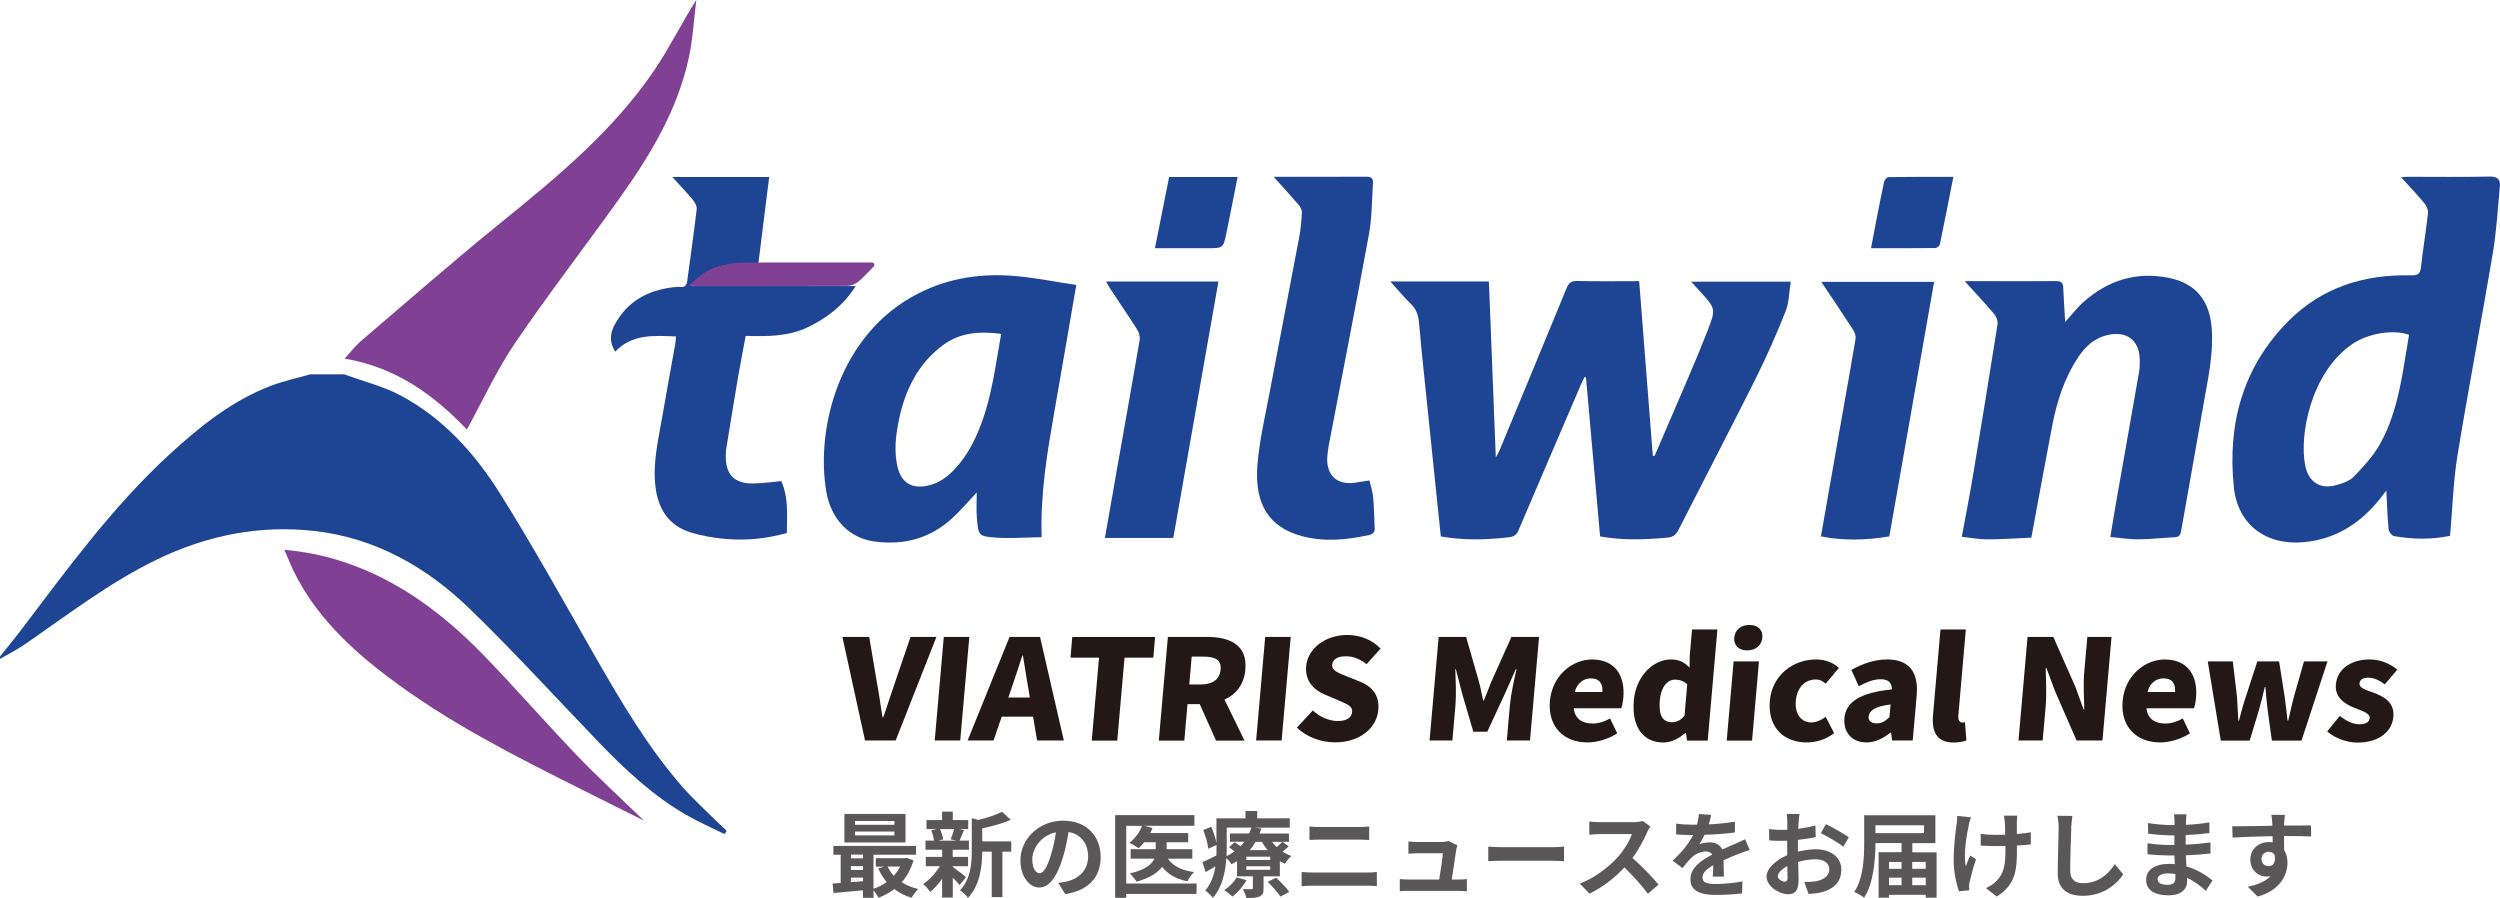
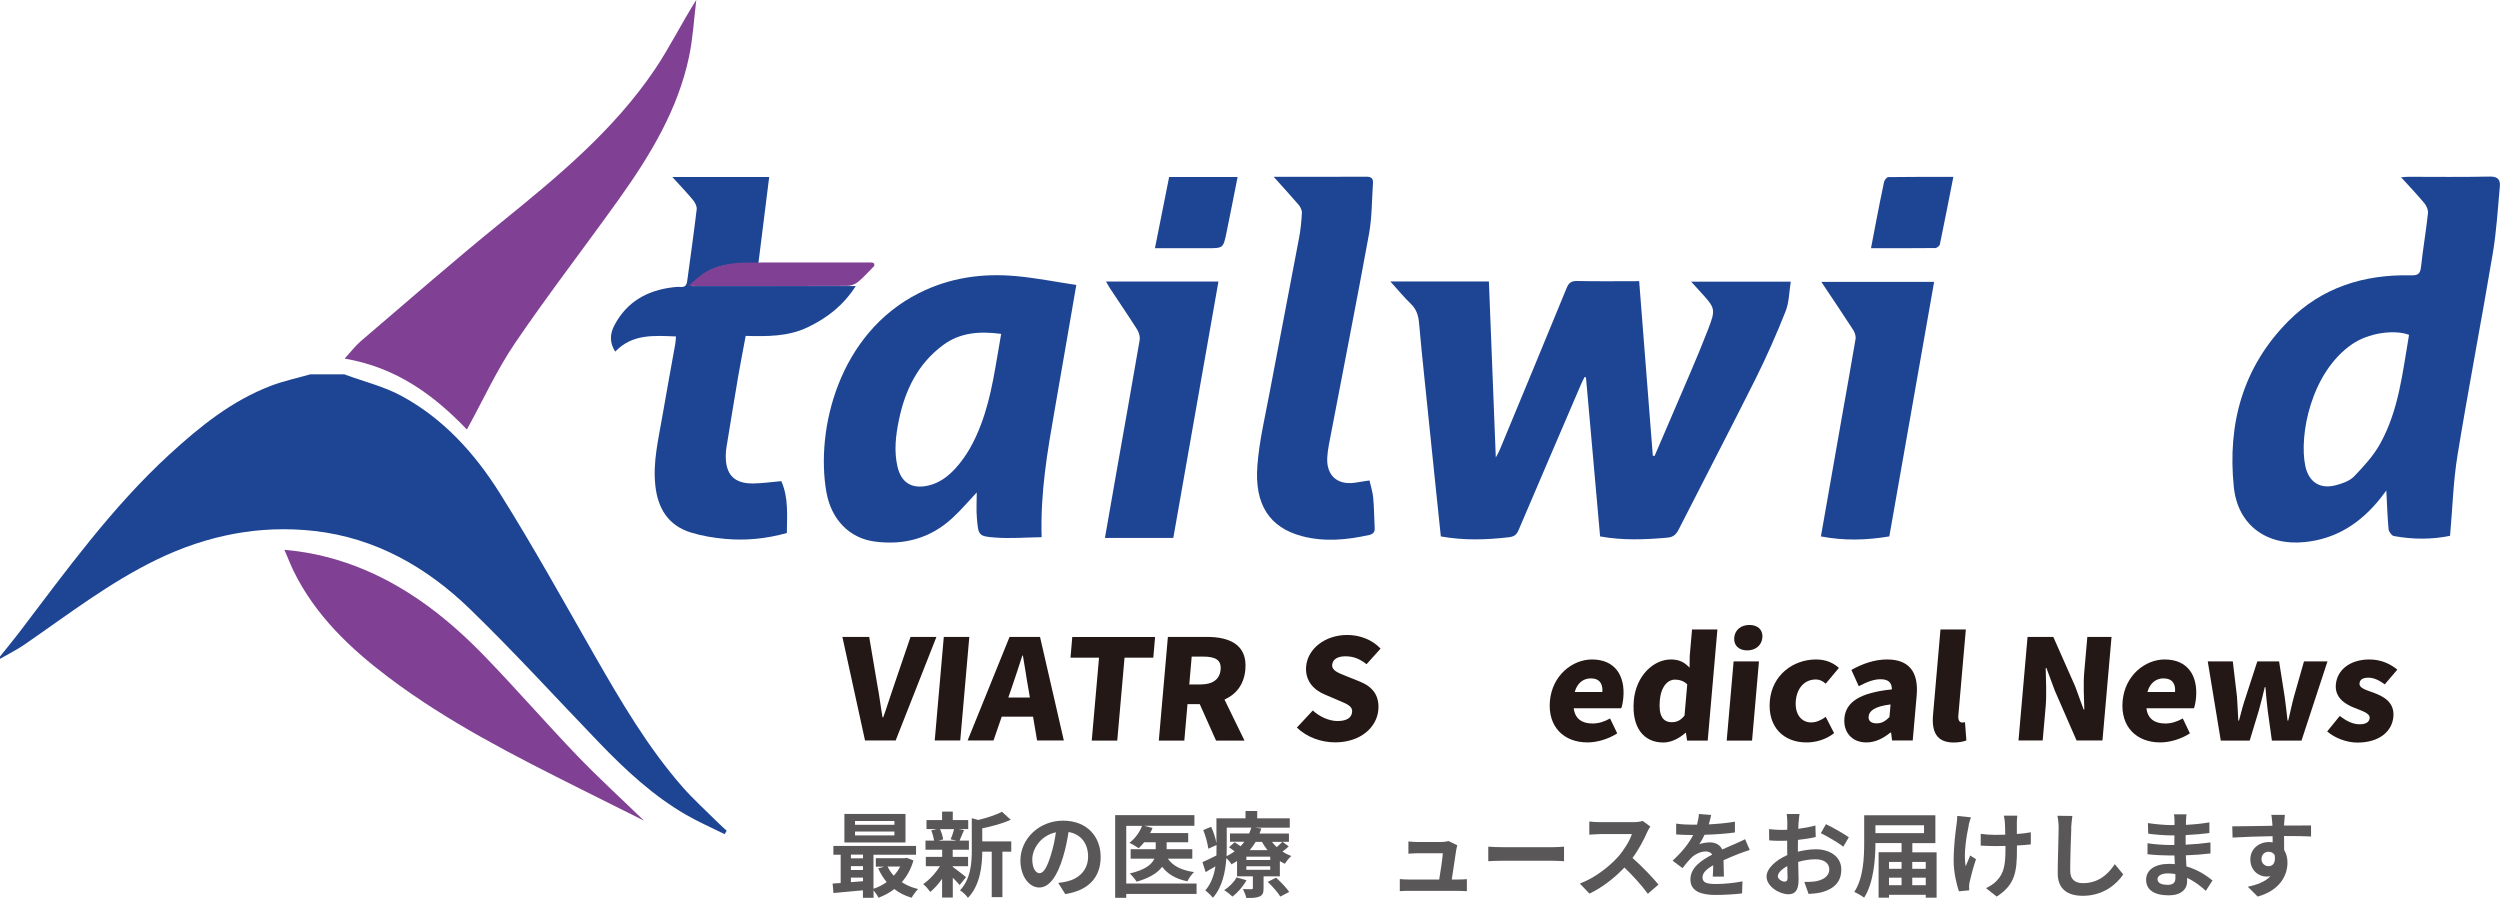
<svg xmlns="http://www.w3.org/2000/svg" viewBox="0 0 322.42 115.81">
  <defs>
    <style>.d{fill:#804195;}.e{fill:#595757;}.f{fill:#1e4593;}.g{fill:#231815;}</style>
  </defs>
  <g id="a" />
  <g id="b" />
  <g id="c">
    <g>
      <path class="f" d="M316,69.1c-2.3,.48-4.79,.49-7.27,.03-.28-.05-.65-.56-.68-.88-.15-1.63-.2-3.27-.29-4.99-.26,.34-.52,.7-.79,1.04-2.51,3.13-5.62,5.19-9.72,5.61-4.93,.51-8.66-2.19-9.16-7.11-.83-8.12,1.15-15.45,7.02-21.37,4.32-4.36,9.76-6.06,15.81-5.92,.88,.02,1.21-.16,1.31-1.07,.25-2.32,.65-4.62,.9-6.94,.05-.42-.19-.96-.47-1.3-.92-1.11-1.92-2.15-3-3.34,.41-.03,.69-.06,.96-.06,3.49,0,6.99,.05,10.48-.03,1.05-.02,1.38,.41,1.3,1.29-.27,2.88-.43,5.77-.91,8.62-1.46,8.69-3.13,17.34-4.55,26.03-.55,3.36-.64,6.8-.96,10.39m-5.29-25.92c-2.06-.74-5.32-.18-7.32,1.19-5.36,3.67-6.88,11.82-6.06,15.72,.44,2.08,1.89,3.03,3.93,2.49,.83-.22,1.78-.54,2.35-1.13,1.24-1.29,2.5-2.65,3.36-4.2,2.43-4.36,2.91-9.28,3.74-14.08" />
      <path class="d" d="M60.22,55.4c-4.18-4.37-9.06-8.02-15.77-9.15,.82-.9,1.39-1.66,2.09-2.26,6-5.12,11.94-10.32,18.07-15.29,7.3-5.91,14.53-11.88,19.84-19.74,1.91-2.83,3.42-5.93,5.35-8.97-.3,2.44-.43,4.91-.93,7.3-1.45,6.87-5.02,12.75-9.04,18.38-4.44,6.22-9.12,12.27-13.41,18.58-2.36,3.48-4.13,7.37-6.2,11.13" />
      <path class="d" d="M36.69,70.91c3.78,.33,7.17,1.23,10.44,2.62,5.98,2.55,10.95,6.53,15.41,11.14,4.05,4.19,7.87,8.59,11.9,12.79,2.8,2.91,5.79,5.64,8.62,8.38-2.62-1.31-5.37-2.68-8.13-4.06-8.6-4.31-17.19-8.65-24.9-14.48-4.93-3.73-9.34-7.94-12.13-13.58-.42-.85-.75-1.74-1.22-2.81" />
      <path class="f" d="M179.31,36.3h12.71c.3,7.5,.59,14.95,.89,22.7,.27-.51,.43-.78,.54-1.06,2.87-6.92,5.75-13.85,8.59-20.78,.27-.67,.59-.93,1.35-.92,2.63,.06,5.27,.02,8.01,.02,.59,7.53,1.18,15.02,1.76,22.51l.23,.03c.77-1.8,1.55-3.6,2.32-5.4,1.53-3.6,3.13-7.17,4.54-10.82,1.08-2.78,.98-2.82-1.05-5.05-.33-.36-.66-.73-1.09-1.2h12.84c-.21,1.28-.2,2.63-.66,3.8-1.17,2.96-2.46,5.88-3.88,8.73-3.24,6.47-6.59,12.89-9.87,19.34-.33,.66-.67,1.07-1.5,1.14-2.86,.25-5.71,.38-8.68-.16-.61-6.82-1.21-13.66-1.82-20.5-.06-.02-.11-.05-.17-.07-.15,.3-.31,.58-.44,.89-2.7,6.29-5.4,12.57-8.08,18.86-.27,.63-.59,.85-1.28,.93-2.89,.33-5.77,.43-8.75-.11-.21-2-.42-4.02-.63-6.04-.51-4.88-1.01-9.75-1.51-14.63-.23-2.26-.47-4.52-.66-6.78-.08-.98-.32-1.83-1.07-2.55-.9-.86-1.68-1.83-2.64-2.88" />
      <path class="f" d="M134.34,69.28c-2.05,.03-4.01,.19-5.96,.05-2.17-.16-2.2-.27-2.39-2.46-.1-1.1-.02-2.21-.02-3.36-1.07,1.14-2.04,2.29-3.14,3.3-2.84,2.62-6.24,3.54-10.04,3.03-3.15-.42-5.58-2.74-6.22-6.42-1.39-8.05,1.59-20.38,11.91-25.6,3.97-2.01,8.19-2.61,12.56-2.21,2.54,.23,5.05,.73,7.77,1.14-.96,5.53-1.86,10.83-2.79,16.12-.93,5.32-1.86,10.63-1.68,16.43m-5.22-26.24c-2.79-.36-5.29-.19-7.5,1.45-3.24,2.41-4.88,5.77-5.68,9.62-.42,2.01-.66,4.04-.19,6.06,.49,2.1,1.88,2.91,3.98,2.43,1.41-.33,2.5-1.14,3.45-2.17,1.52-1.64,2.53-3.59,3.32-5.66,1.43-3.74,1.89-7.69,2.62-11.73" />
-       <path class="f" d="M261.99,69.34c-1.95,.08-3.82,.22-5.69,.22-1.07,0-2.14-.21-3.29-.33,.52-2.82,1.05-5.52,1.5-8.24,1.06-6.39,2.1-12.78,3.11-19.18,.06-.4-.14-.96-.42-1.29-1.18-1.4-2.43-2.73-3.82-4.26h3.56c2.74,0,5.47,.02,8.21-.01,.62,0,.91,.16,.94,.8,.06,1.5,.17,3,.25,4.49,.79-.88,1.52-1.85,2.42-2.64,3.12-2.75,6.76-3.89,10.88-3.08,3.58,.7,5.37,2.97,5.61,6.64,.22,3.27-.5,6.42-1.05,9.59-.94,5.48-1.95,10.94-2.9,16.41-.1,.55-.27,.8-.84,.83-1.58,.07-3.15,.26-4.73,.27-1.14,0-2.28-.19-3.57-.31,.25-1.48,.47-2.86,.71-4.23,1-5.7,2.02-11.4,3.01-17.1,.08-.48,.08-.98,.08-1.48-.02-2.53-1.64-3.79-4.12-3.24-1.72,.38-2.9,1.48-3.84,2.9-1.77,2.68-2.73,5.68-3.33,8.8-.91,4.74-1.77,9.49-2.69,14.43" />
      <path class="f" d="M97.78,34.02c-3.21-.04-6.29-.17-8.56,2.87h21.15c-1.66,2.57-3.74,4.14-6.21,5.32-2.53,1.21-5.22,1.18-7.99,1.11-.33,1.77-.66,3.47-.96,5.18-.52,3.04-1.01,6.09-1.51,9.14-.06,.36-.1,.72-.1,1.08-.04,2.5,1.1,3.68,3.59,3.63,1.17-.02,2.34-.19,3.57-.3,.95,2.11,.74,4.38,.72,6.69-2.63,.74-5.27,1-7.93,.76-1.49-.13-3.01-.38-4.44-.82-2.92-.9-4.27-3.1-4.59-6.04-.34-3.03,.39-5.95,.89-8.89,.54-3.14,1.12-6.28,1.68-9.41,.05-.29,.06-.58,.09-.95-2.82-.1-5.61-.37-7.84,1.96-.77-1.21-.67-2.33-.09-3.42,1.6-3.03,4.23-4.48,7.54-4.88,.33-.04,.66-.07,.99-.04,.55,.04,.77-.22,.84-.72,.42-3.1,.86-6.19,1.23-9.29,.05-.38-.21-.88-.47-1.2-.81-.98-1.7-1.9-2.67-2.97h12.49c-.47,3.71-.93,7.4-1.4,11.19" />
      <path class="f" d="M164.24,22.8c4.18,0,8.1,.01,12.02-.01,.62,0,.85,.27,.81,.81-.15,2.19-.12,4.41-.51,6.56-1.66,9.08-3.45,18.14-5.18,27.21-.1,.55-.18,1.11-.21,1.66-.11,2.27,1.28,3.54,3.53,3.23,.58-.08,1.17-.18,1.92-.3,.16,.73,.41,1.47,.48,2.23,.12,1.3,.12,2.62,.19,3.92,.03,.52-.22,.77-.7,.88-2.89,.65-5.8,.92-8.7,.15-4.14-1.11-6.12-4.04-5.73-9.09,.24-3.16,.99-6.29,1.58-9.43,1.25-6.65,2.55-13.3,3.8-19.95,.2-1.06,.31-2.15,.36-3.23,.02-.34-.19-.75-.42-1.03-1-1.17-2.05-2.3-3.23-3.62" />
      <path class="f" d="M151.31,69.38h-8.81c.51-2.93,.98-5.63,1.46-8.34,1.01-5.73,2.04-11.46,3.02-17.19,.07-.43-.09-.98-.33-1.36-1.13-1.78-2.32-3.52-3.48-5.28-.17-.26-.32-.54-.53-.9h14.5c-1.94,11-3.86,21.93-5.82,33.06" />
      <path class="f" d="M243.66,69.18c-2.97,.5-5.87,.57-8.82,0,.89-5.06,1.77-10.08,2.65-15.09,.61-3.46,1.24-6.92,1.82-10.39,.06-.36-.11-.84-.32-1.17-1.32-2.04-2.68-4.05-4.1-6.18h14.55c-1.93,10.97-3.86,21.9-5.78,32.84" />
      <path class="f" d="M150.78,22.83h8.83c-.48,2.43-.95,4.83-1.44,7.21-.41,1.97-.43,1.97-2.45,1.97h-6.77c.62-3.11,1.22-6.12,1.83-9.18" />
      <path class="f" d="M251.92,22.81c-.6,3.05-1.15,5.88-1.74,8.71-.04,.2-.39,.47-.6,.47-2.69,.03-5.39,.02-8.28,.02,.24-1.24,.45-2.38,.67-3.51,.33-1.68,.65-3.35,1.01-5.02,.05-.25,.35-.63,.54-.64,2.76-.04,5.52-.03,8.4-.03" />
      <path class="d" d="M98.21,33.85c4.69,0,9.38,0,14.06,0,.39,0,.55,.09,.47,.46-.69,.69-1.33,1.43-2.08,2.05-.36,.29-.92,.51-1.39,.51-6.5,.03-12.99,.02-19.49,.02-.25,0-.49-.03-.99-.05,.75-.62,1.28-1.13,1.89-1.54,2.79-1.87,6.45-1.34,7.52-1.44" />
      <path class="f" d="M44.46,48.3c2.41,.89,4.97,1.51,7.22,2.71,5.48,2.93,9.57,7.48,12.8,12.63,4.3,6.85,8.22,13.94,12.24,20.96,3.38,5.89,6.8,11.74,11.29,16.88,1.46,1.66,3.12,3.15,4.69,4.71,.33,.33,.68,.64,1.02,.95-.09,.15-.18,.3-.27,.44-1.66-.83-3.36-1.57-4.96-2.49-4.26-2.46-7.83-5.79-11.22-9.31-5.54-5.75-10.92-11.67-16.65-17.22-5.57-5.41-12.2-9.19-20.07-10.08-7.08-.8-13.86,.56-20.31,3.68-6.15,2.98-11.52,7.14-17.1,10.98-.99,.68-2.09,1.22-3.14,1.83v-.3c.82-1.03,1.67-2.05,2.47-3.1,6.08-7.99,11.96-16.15,19.4-22.98,3.92-3.59,8.05-6.93,13.11-8.85,1.63-.62,3.35-.98,5.03-1.46h4.45Z" />
    </g>
    <g>
      <path class="g" d="M108.63,82.14h3.47l1.03,6.1c.28,1.44,.43,2.8,.69,4.27h.09c.53-1.47,.93-2.83,1.44-4.27l2.08-6.1h3.34l-5.26,13.36h-3.95l-2.92-13.36Z" />
      <path class="g" d="M121.72,82.14h3.29l-1.17,13.36h-3.29l1.17-13.36Z" />
      <path class="g" d="M130.2,82.14h3.93l3.07,13.36h-3.45l-.52-3.07h-4.04l-1.06,3.07h-3.34l5.41-13.36Zm-.17,7.82h2.79l-.19-1.13c-.25-1.33-.46-2.92-.71-4.29h-.07c-.45,1.4-.96,2.96-1.42,4.29l-.39,1.13Z" />
      <path class="g" d="M141.75,84.82h-3.69l.23-2.67h10.68l-.23,2.67h-3.71l-.94,10.69h-3.29l.94-10.69Z" />
      <path class="g" d="M150.63,82.14h5.01c2.92,0,5.26,.99,4.97,4.22-.17,1.95-1.22,3.21-2.69,3.86l2.58,5.29h-3.67l-2.1-4.7h-1.58l-.41,4.7h-3.29l1.17-13.36Zm4.22,6.13c1.56,0,2.46-.66,2.57-1.92,.11-1.26-.7-1.67-2.26-1.67h-1.47l-.31,3.59h1.47Z" />
-       <path class="g" d="M163.17,82.14h3.29l-1.17,13.36h-3.29l1.17-13.36Z" />
      <path class="g" d="M167.25,93.84l2.06-2.21c.88,.81,2.1,1.36,3.19,1.36,1.21,0,1.82-.45,1.88-1.17,.07-.77-.66-1.02-1.8-1.51l-1.68-.72c-1.38-.56-2.62-1.72-2.45-3.66,.2-2.24,2.41-4.04,5.31-4.04,1.58,0,3.2,.59,4.29,1.76l-1.81,2.01c-.84-.66-1.65-1.02-2.72-1.02-1.01,0-1.65,.39-1.71,1.09-.07,.75,.75,1.04,1.92,1.51l1.65,.66c1.63,.66,2.54,1.78,2.38,3.66-.19,2.22-2.27,4.18-5.58,4.18-1.78,0-3.63-.65-4.94-1.92Z" />
-       <path class="g" d="M185.54,82.14h3.54l1.66,5.78c.21,.77,.35,1.61,.54,2.42h.09c.35-.81,.64-1.65,.96-2.42l2.6-5.78h3.56l-1.17,13.36h-2.99l.4-4.57c.12-1.33,.55-3.32,.85-4.63h-.09l-1.42,3.19-2.26,4.88h-1.8l-1.43-4.88-.82-3.19h-.07c.05,1.31,.13,3.3,.02,4.63l-.4,4.57h-2.94l1.17-13.36Z" />
      <path class="g" d="M199.89,90.4c.29-3.3,2.91-5.35,5.42-5.35,3.01,0,4.29,2.13,4.05,4.91-.05,.57-.17,1.13-.27,1.38h-6.13c.17,1.4,1.11,1.97,2.43,1.97,.75,0,1.47-.21,2.26-.65l.92,1.92c-1.15,.75-2.62,1.17-3.83,1.17-3.01,0-5.15-1.97-4.85-5.36Zm6.76-1.15c.09-1-.31-1.76-1.5-1.76-.9,0-1.74,.56-2.06,1.76h3.56Z" />
      <path class="g" d="M210.7,90.4c.29-3.34,2.62-5.35,4.78-5.35,1.16,0,1.8,.41,2.42,1.06l.02-1.52,.3-3.41h3.27l-1.25,14.33h-2.66l-.15-.99h-.07c-.8,.72-1.85,1.24-2.84,1.24-2.61,0-4.1-2.03-3.81-5.36Zm6.55,1.88l.35-4.02c-.46-.45-1.03-.61-1.58-.61-.9,0-1.8,.82-1.96,2.71-.17,1.96,.42,2.78,1.54,2.78,.62,0,1.14-.2,1.65-.86Z" />
      <path class="g" d="M223.58,85.3h3.27l-.89,10.21h-3.27l.89-10.21Zm.08-3.07c.09-.99,.86-1.63,1.96-1.63s1.76,.65,1.67,1.63c-.09,1-.88,1.65-1.96,1.65s-1.76-.65-1.67-1.65Z" />
      <path class="g" d="M228.25,90.4c.29-3.37,3.04-5.35,5.96-5.35,1.27,0,2.22,.43,2.95,1.09l-1.7,2.03c-.44-.38-.83-.54-1.27-.54-1.45,0-2.44,1.08-2.59,2.76-.15,1.7,.71,2.78,1.98,2.78,.66,0,1.31-.3,1.88-.72l1.08,2.1c-1.1,.88-2.45,1.2-3.56,1.2-2.94,0-5.02-1.97-4.73-5.36Z" />
      <path class="g" d="M237.86,92.66c.19-2.15,2.02-3.32,6.13-3.75,0-.83-.4-1.31-1.46-1.31-.83,0-1.72,.32-2.81,.9l-.95-2.1c1.45-.81,2.98-1.35,4.61-1.35,2.7,0,4.09,1.47,3.81,4.66l-.51,5.79h-2.66l-.13-1.02h-.09c-.93,.75-1.95,1.27-3.1,1.27-1.93,0-2.98-1.4-2.83-3.1Zm5.82-.18l.14-1.63c-2.06,.25-2.77,.84-2.83,1.56-.05,.59,.36,.88,1.04,.88s1.13-.3,1.65-.81Z" />
      <path class="g" d="M249.3,92.19l.96-11.01h3.27l-.97,11.12c-.06,.68,.24,.88,.49,.88,.11,0,.18,0,.37-.04l.18,2.35c-.36,.14-.91,.27-1.64,.27-2.24,0-2.85-1.44-2.66-3.57Z" />
      <path class="g" d="M261.47,82.14h3.34l2.83,6.4,1.08,2.96h.09c-.04-1.42-.15-3.34,0-4.93l.39-4.43h3.12l-1.17,13.36h-3.34l-2.81-6.44-1.08-2.92h-.09c.02,1.49,.13,3.32,0,4.93l-.39,4.43h-3.12l1.17-13.36Z" />
      <path class="g" d="M273.75,90.4c.29-3.3,2.91-5.35,5.42-5.35,3.01,0,4.29,2.13,4.05,4.91-.05,.57-.17,1.13-.27,1.38h-6.13c.17,1.4,1.11,1.97,2.43,1.97,.75,0,1.47-.21,2.26-.65l.92,1.92c-1.15,.75-2.62,1.17-3.83,1.17-3.01,0-5.15-1.97-4.85-5.36Zm6.76-1.15c.09-1-.31-1.76-1.5-1.76-.9,0-1.74,.56-2.06,1.76h3.56Z" />
      <path class="g" d="M284.73,85.3h3.23l.54,4.56c.08,1.02,.1,2.03,.17,3.07h.09c.27-1.04,.53-2.06,.88-3.07l1.48-4.56h2.81l.72,4.56c.15,1.02,.24,2.03,.37,3.07h.09c.26-1.04,.45-2.04,.73-3.07l1.3-4.56h3.03l-3.35,10.21h-3.82l-.54-3.89c-.12-.95-.2-1.88-.29-3h-.09c-.26,1.11-.49,2.04-.76,3l-1.18,3.89h-3.73l-1.68-10.21Z" />
      <path class="g" d="M300.14,94.32l1.62-1.99c.89,.7,1.72,1.08,2.55,1.08s1.26-.3,1.3-.81c.05-.61-.93-.9-1.96-1.31-1.21-.48-2.55-1.31-2.4-3.01,.17-1.92,1.88-3.23,4.32-3.23,1.63,0,2.79,.65,3.61,1.31l-1.62,1.9c-.71-.52-1.41-.86-2.09-.86-.75,0-1.12,.25-1.17,.74-.05,.61,.83,.84,1.88,1.22,1.26,.48,2.65,1.22,2.49,3.07-.16,1.88-1.8,3.34-4.64,3.34-1.36,0-2.9-.57-3.9-1.44Z" />
    </g>
    <g>
      <path class="e" d="M117.81,110.95c-.32,1.13-.84,2.06-1.51,2.82,.6,.4,1.32,.7,2.11,.89-.28,.26-.65,.78-.84,1.12-.85-.25-1.59-.62-2.23-1.12-.61,.47-1.3,.84-2.04,1.12-.13-.28-.4-.67-.64-.96v.97h-1.37v-.97c-1.38,.13-2.75,.25-3.8,.35l-.11-1.22c.31-.02,.67-.04,1.04-.07v-3.65h-.94v-1.13h10.66v1.13h-5.49v4.39c.61-.2,1.2-.49,1.7-.86-.43-.52-.8-1.12-1.09-1.77l.79-.22h-1.1v-1.09h3.73l.24-.05,.88,.34Zm-1.03-2.3h-7.88v-3.68h7.88v3.68Zm-7.04,1.57v.48h1.56v-.48h-1.56Zm0,1.98h1.56v-.5h-1.56v.5Zm0,1.57c.5-.04,1.03-.07,1.56-.12v-.47h-1.56v.59Zm5.61-7.89h-5.08v.49h5.08v-.49Zm0,1.36h-5.08v.5h5.08v-.5Zm-.88,4.52c.2,.43,.48,.83,.8,1.18,.32-.35,.6-.74,.82-1.18h-1.62Z" />
      <path class="e" d="M122.89,111.81c.43,.3,1.43,1.09,1.7,1.31l-.83,1.02c-.19-.24-.53-.6-.88-.94v2.55h-1.38v-2.41c-.47,.67-1.01,1.27-1.52,1.69-.22-.31-.62-.78-.92-1.01,.78-.52,1.61-1.42,2.16-2.31h-1.82v-1.2h2.11v-.92h-2.15v-1.18h1.1c-.05-.4-.19-.91-.36-1.32l.73-.17h-1.34v-1.16h2.01v-1.09h1.38v1.09h1.99v1.16h-1.24l.7,.13c-.22,.52-.41,1-.58,1.36h1.21v1.18h-2.09v.92h1.98v1.2h-1.98v.1Zm-1.66-4.88c.2,.41,.36,.96,.41,1.32l-.6,.17h2.35l-.79-.17c.16-.36,.35-.91,.44-1.32h-1.81Zm9.19,2.91h-1.14v5.86h-1.38v-5.86h-1.22c-.01,1.79-.26,4.32-1.85,5.96-.18-.31-.7-.8-1.02-.97,1.38-1.46,1.52-3.5,1.52-5.16v-4.15l.83,.23c1.14-.28,2.33-.66,3.06-1.06l1.14,1.04c-1.06,.47-2.42,.84-3.68,1.1v1.68h3.74v1.32Z" />
      <path class="e" d="M137.38,115.3l-.9-1.43c.46-.05,.79-.12,1.12-.19,1.54-.36,2.73-1.46,2.73-3.21,0-1.66-.9-2.89-2.52-3.17-.17,1.02-.37,2.12-.72,3.25-.72,2.42-1.75,3.91-3.06,3.91s-2.43-1.46-2.43-3.49c0-2.77,2.4-5.13,5.5-5.13s4.85,2.06,4.85,4.68-1.55,4.32-4.57,4.79Zm-3.3-2.69c.5,0,.97-.76,1.46-2.37,.28-.89,.5-1.91,.64-2.9-1.98,.41-3.05,2.16-3.05,3.48,0,1.21,.48,1.8,.95,1.8Z" />
      <path class="e" d="M154.32,115.29h-9.07v.5h-1.43v-10.66h10.22v1.37h-6.49l1.09,.28c-.08,.23-.19,.44-.31,.66h4.91v1.19h-2.78v.89h3.31v1.22h-3.15c.64,.94,1.77,1.51,3.37,1.73-.31,.29-.68,.82-.85,1.19-1.49-.3-2.53-.92-3.26-1.87-.55,.74-1.56,1.43-3.29,1.92-.18-.3-.59-.79-.88-1.06,2.04-.48,2.85-1.19,3.17-1.91h-3.06v-1.22h3.23v-.89h-1.49c-.23,.29-.47,.54-.71,.76-.28-.2-.86-.54-1.19-.7,.71-.52,1.32-1.36,1.63-2.18h-2.04v7.44h9.07v1.36Z" />
      <path class="e" d="M166.22,109.14c-.25,.25-.54,.48-.82,.68,.36,.24,.74,.43,1.14,.58-.29,.23-.65,.7-.83,1-.22-.1-.44-.22-.65-.35v1.97h-2.1v1.54c0,.59-.11,.88-.54,1.07-.42,.18-.97,.18-1.68,.18-.08-.36-.29-.83-.44-1.14,.44,.01,.95,.01,1.1,.01,.13,0,.18-.05,.18-.17v-1.49h-2.04v-1.97c-.23,.14-.47,.29-.72,.42-.13-.24-.41-.58-.66-.79-.12,1.75-.53,3.77-1.74,5.1-.19-.26-.73-.77-.98-.94,.77-.88,1.14-1.99,1.31-3.11-.43,.25-.85,.5-1.26,.74l-.41-1.28c.47-.2,1.12-.53,1.8-.86,.01-.32,.01-.64,.01-.94v-.41l-1.06,.48c-.06-.62-.34-1.63-.65-2.41l1.02-.42c.31,.67,.58,1.51,.68,2.12v-3.21h3.75v-.95h1.51v.95h4.2v1.2h-4.51l.84,.11c-.07,.22-.14,.43-.24,.65h3.8v1.07h-.82l.78,.58Zm-5.46,4.38c-.43,.79-1.15,1.61-1.81,2.11-.24-.24-.76-.65-1.07-.83,.65-.41,1.25-1.02,1.6-1.64l1.28,.36Zm-2.55-4.13c0,.32-.01,.67-.02,1.03,.38-.19,.73-.4,1.04-.62-.24-.19-.49-.38-.72-.54l.72-.64c.23,.14,.5,.34,.76,.52,.18-.19,.35-.38,.49-.58h-1.85v-1.07h2.47c.11-.25,.2-.5,.28-.76h-3.17v2.65Zm5.61,1.09h-3.08v.43h3.08v-.43Zm0,1.24h-3.08v.46h3.08v-.46Zm-1.88-3.15c-.22,.37-.47,.73-.76,1.07h2.29c-.28-.34-.52-.7-.72-1.07h-.82Zm2.64,4.63c.59,.54,1.34,1.31,1.69,1.83l-1.15,.6c-.3-.52-1.03-1.33-1.62-1.9l1.08-.54Zm-.54-4.63c.18,.24,.4,.47,.62,.68,.26-.23,.54-.49,.72-.68h-1.34Z" />
-       <path class="e" d="M169.37,112.53h6.88c.41,0,.91-.02,1.32-.07v1.83c-.42-.05-.96-.07-1.32-.07h-6.88c-.47,0-1.06,.04-1.5,.07v-1.83c.47,.04,1.03,.07,1.5,.07Zm.91-5.87h4.97c.48,0,1-.04,1.33-.07v1.74c-.35-.01-.91-.05-1.33-.05h-4.95c-.46,0-1.01,.02-1.42,.05v-1.74c.43,.05,1,.07,1.4,.07Z" />
      <path class="e" d="M187.82,109.52c-.1,.71-.41,2.77-.59,3.91h.77c.31,0,.86-.01,1.18-.05v1.55c-.24-.01-.83-.04-1.15-.04h-6.31c-.43,0-.73,.01-1.19,.04v-1.56c.32,.04,.77,.06,1.19,.06h3.89c.17-1.02,.43-2.72,.47-3.39h-3.24c-.38,0-.85,.04-1.2,.06v-1.58c.31,.04,.86,.07,1.19,.07h3.07c.25,0,.74-.05,.89-.13l1.16,.56c-.06,.16-.1,.38-.12,.5Z" />
      <path class="e" d="M193.87,109.26h6.44c.56,0,1.09-.05,1.4-.07v1.88c-.29-.01-.9-.06-1.4-.06h-6.44c-.68,0-1.49,.02-1.93,.06v-1.88c.43,.04,1.31,.07,1.93,.07Z" />
      <path class="e" d="M212.42,107.35c-.41,.94-1.08,2.22-1.88,3.3,1.19,1.03,2.64,2.57,3.35,3.43l-1.37,1.19c-.78-1.08-1.9-2.3-3.02-3.39-1.27,1.34-2.87,2.59-4.51,3.37l-1.24-1.3c1.93-.72,3.79-2.18,4.92-3.44,.79-.9,1.52-2.09,1.79-2.94h-4.07c-.5,0-1.16,.07-1.42,.08v-1.7c.32,.05,1.06,.08,1.42,.08h4.23c.52,0,1-.07,1.24-.16l.98,.73c-.1,.13-.31,.5-.42,.74Z" />
      <path class="e" d="M220.36,106.32c1.14-.06,2.34-.17,3.39-.35v1.39c-1.15,.17-2.63,.26-3.92,.3-.2,.44-.44,.88-.68,1.22,.31-.14,.96-.24,1.36-.24,.73,0,1.33,.31,1.6,.92,.62-.29,1.13-.49,1.62-.71,.47-.2,.89-.4,1.33-.62l.6,1.39c-.38,.11-1.02,.35-1.43,.5-.54,.22-1.22,.48-1.95,.82,.01,.67,.04,1.56,.05,2.11h-1.44c.04-.36,.05-.94,.06-1.46-.9,.52-1.38,.98-1.38,1.58,0,.66,.56,.84,1.74,.84,1.02,0,2.35-.13,3.41-.34l-.05,1.55c-.79,.11-2.27,.2-3.39,.2-1.88,0-3.27-.46-3.27-2s1.44-2.49,2.81-3.2c-.18-.3-.5-.41-.84-.41-.67,0-1.42,.38-1.87,.83-.36,.36-.71,.79-1.12,1.32l-1.28-.96c1.26-1.16,2.11-2.23,2.65-3.31h-.16c-.49,0-1.37-.02-2.03-.07v-1.4c.61,.1,1.5,.14,2.11,.14h.58c.13-.48,.22-.95,.24-1.38l1.58,.13c-.06,.3-.14,.7-.3,1.2Z" />
      <path class="e" d="M231.96,106.04c-.01,.26-.02,.55-.04,.85,.79-.1,1.58-.25,2.21-.43l.04,1.49c-.68,.16-1.51,.28-2.29,.37-.01,.36-.01,.73-.01,1.08v.44c.82-.2,1.64-.31,2.3-.31,1.85,0,3.3,.96,3.3,2.61,0,1.42-.74,2.48-2.65,2.96-.55,.12-1.08,.16-1.57,.19l-.55-1.55c.54,0,1.06-.01,1.48-.08,.97-.18,1.74-.66,1.74-1.54,0-.82-.72-1.3-1.76-1.3-.74,0-1.52,.12-2.25,.34,.02,.95,.05,1.88,.05,2.29,0,1.49-.53,1.88-1.32,1.88-1.16,0-2.81-1.01-2.81-2.28,0-1.04,1.2-2.13,2.67-2.77-.01-.29-.01-.58-.01-.85v-1.01c-.23,.01-.44,.02-.64,.02-.8,0-1.27-.01-1.68-.06l-.02-1.45c.71,.08,1.22,.1,1.65,.1,.22,0,.46-.01,.7-.02,.01-.42,.01-.77,.01-.97,0-.25-.05-.84-.08-1.06h1.65c-.04,.22-.08,.73-.11,1.04Zm-1.8,7.66c.22,0,.38-.1,.38-.5,0-.3-.01-.85-.04-1.5-.73,.4-1.22,.89-1.22,1.31,0,.37,.56,.7,.88,.7Zm8.28-5.72l-.72,1.22c-.58-.49-2.15-1.39-2.89-1.75l.66-1.16c.92,.44,2.31,1.24,2.95,1.69Z" />
      <path class="e" d="M249.76,109.91v5.86h-1.4v-.37h-4.74v.37h-1.34v-5.86h2.96v-1.18h-3.37c0,2.07-.22,5.12-1.46,7.04-.28-.23-.91-.59-1.27-.73,1.2-1.82,1.28-4.51,1.28-6.39v-3.51h9.18v3.6h-2.97v1.18h3.14Zm-7.89-3.48v1.02h6.27v-1.02h-6.27Zm1.75,4.73v.89h1.62v-.89h-1.62Zm0,3h1.62v-.97h-1.62v.97Zm3-3v.89h1.74v-.89h-1.74Zm1.74,3v-.97h-1.74v.97h1.74Z" />
      <path class="e" d="M253.92,106.38c-.3,1.33-.72,3.85-.4,5.34,.16-.37,.37-.95,.58-1.39l.74,.48c-.35,1.03-.67,2.24-.82,2.93-.05,.18-.07,.44-.07,.59,0,.12,.01,.32,.02,.49l-1.33,.13c-.26-.72-.68-2.4-.68-3.89,0-1.97,.24-3.81,.38-4.79,.06-.34,.07-.74,.08-1.04l1.77,.18c-.11,.29-.23,.72-.29,.97Zm6.19-.36v1.54c.67-.05,1.31-.12,1.8-.22v1.56c-.49,.06-1.12,.11-1.79,.14v.5c0,2.83-.22,4.57-2.61,6.09l-1.38-1.09c.46-.2,1.06-.59,1.39-.96,.92-.96,1.12-2.03,1.12-4.05v-.43c-.46,.01-.9,.02-1.34,.02-.52,0-1.26-.04-1.85-.06v-1.52c.59,.08,1.18,.13,1.81,.13,.43,0,.9-.01,1.35-.02-.01-.67-.02-1.3-.05-1.62-.02-.3-.08-.64-.13-.83h1.74c-.04,.26-.05,.55-.06,.82Z" />
      <path class="e" d="M267.13,106.82c-.05,1.29-.14,3.98-.14,5.47,0,1.21,.72,1.61,1.65,1.61,1.98,0,3.24-1.14,4.1-2.45l1.09,1.32c-.77,1.15-2.47,2.76-5.21,2.76-1.97,0-3.24-.86-3.24-2.91,0-1.61,.12-4.76,.12-5.79,0-.56-.05-1.14-.16-1.62l1.93,.02c-.07,.5-.13,1.12-.16,1.6Z" />
      <path class="e" d="M281.92,105.89c-.01,.12-.01,.3-.01,.49,.98-.05,1.98-.14,3.03-.32v1.38c-.8,.1-1.9,.2-3.06,.26v1.24c1.21-.06,2.23-.16,3.2-.29v1.42c-1.09,.12-2.03,.2-3.18,.24,.02,.46,.05,.95,.08,1.43,1.51,.43,2.66,1.24,3.36,1.81l-.86,1.34c-.65-.6-1.46-1.24-2.42-1.67,.01,.17,.01,.31,.01,.44,0,1.02-.78,1.81-2.36,1.81-1.92,0-2.93-.73-2.93-2s1.12-2.06,2.96-2.06c.25,0,.5,.01,.74,.04-.02-.37-.04-.76-.05-1.12h-.62c-.7,0-2.06-.06-2.85-.16v-1.42c.77,.14,2.24,.23,2.88,.23h.58c0-.4,0-.83,.01-1.24h-.44c-.76,0-2.15-.11-2.94-.22l-.04-1.37c.86,.14,2.23,.26,2.96,.26h.47v-.56c0-.23-.02-.6-.07-.83h1.62c-.04,.24-.06,.54-.07,.85Zm-2.42,8.23c.64,0,1.06-.18,1.06-.88,0-.13,0-.3-.01-.52-.32-.05-.65-.08-.98-.08-.85,0-1.32,.34-1.32,.74,0,.46,.43,.73,1.26,.73Z" />
      <path class="e" d="M294.58,106.1c0,.1,0,.23-.01,.37,1.21,0,2.85-.02,3.48-.01v1.42c-.73-.04-1.85-.06-3.48-.06,0,.61,.01,1.27,.01,1.8,.29,.46,.43,1.02,.43,1.64,0,1.56-.91,3.55-3.84,4.37l-1.28-1.27c1.21-.25,2.27-.65,2.93-1.37-.17,.04-.35,.06-.54,.06-.92,0-2.06-.74-2.06-2.21,0-1.35,1.09-2.24,2.4-2.24,.17,0,.32,.01,.48,.04,0-.26,0-.54-.01-.8-1.81,.02-3.68,.1-5.16,.18l-.04-1.45c1.37,0,3.55-.05,5.18-.07-.01-.16-.01-.28-.02-.37-.04-.49-.08-.9-.12-1.04h1.74c-.02,.19-.07,.84-.08,1.03Zm-2,5.61c.5,0,.95-.38,.78-1.44-.17-.28-.46-.42-.78-.42-.47,0-.92,.32-.92,.96,0,.55,.44,.9,.92,.9Z" />
    </g>
  </g>
</svg>